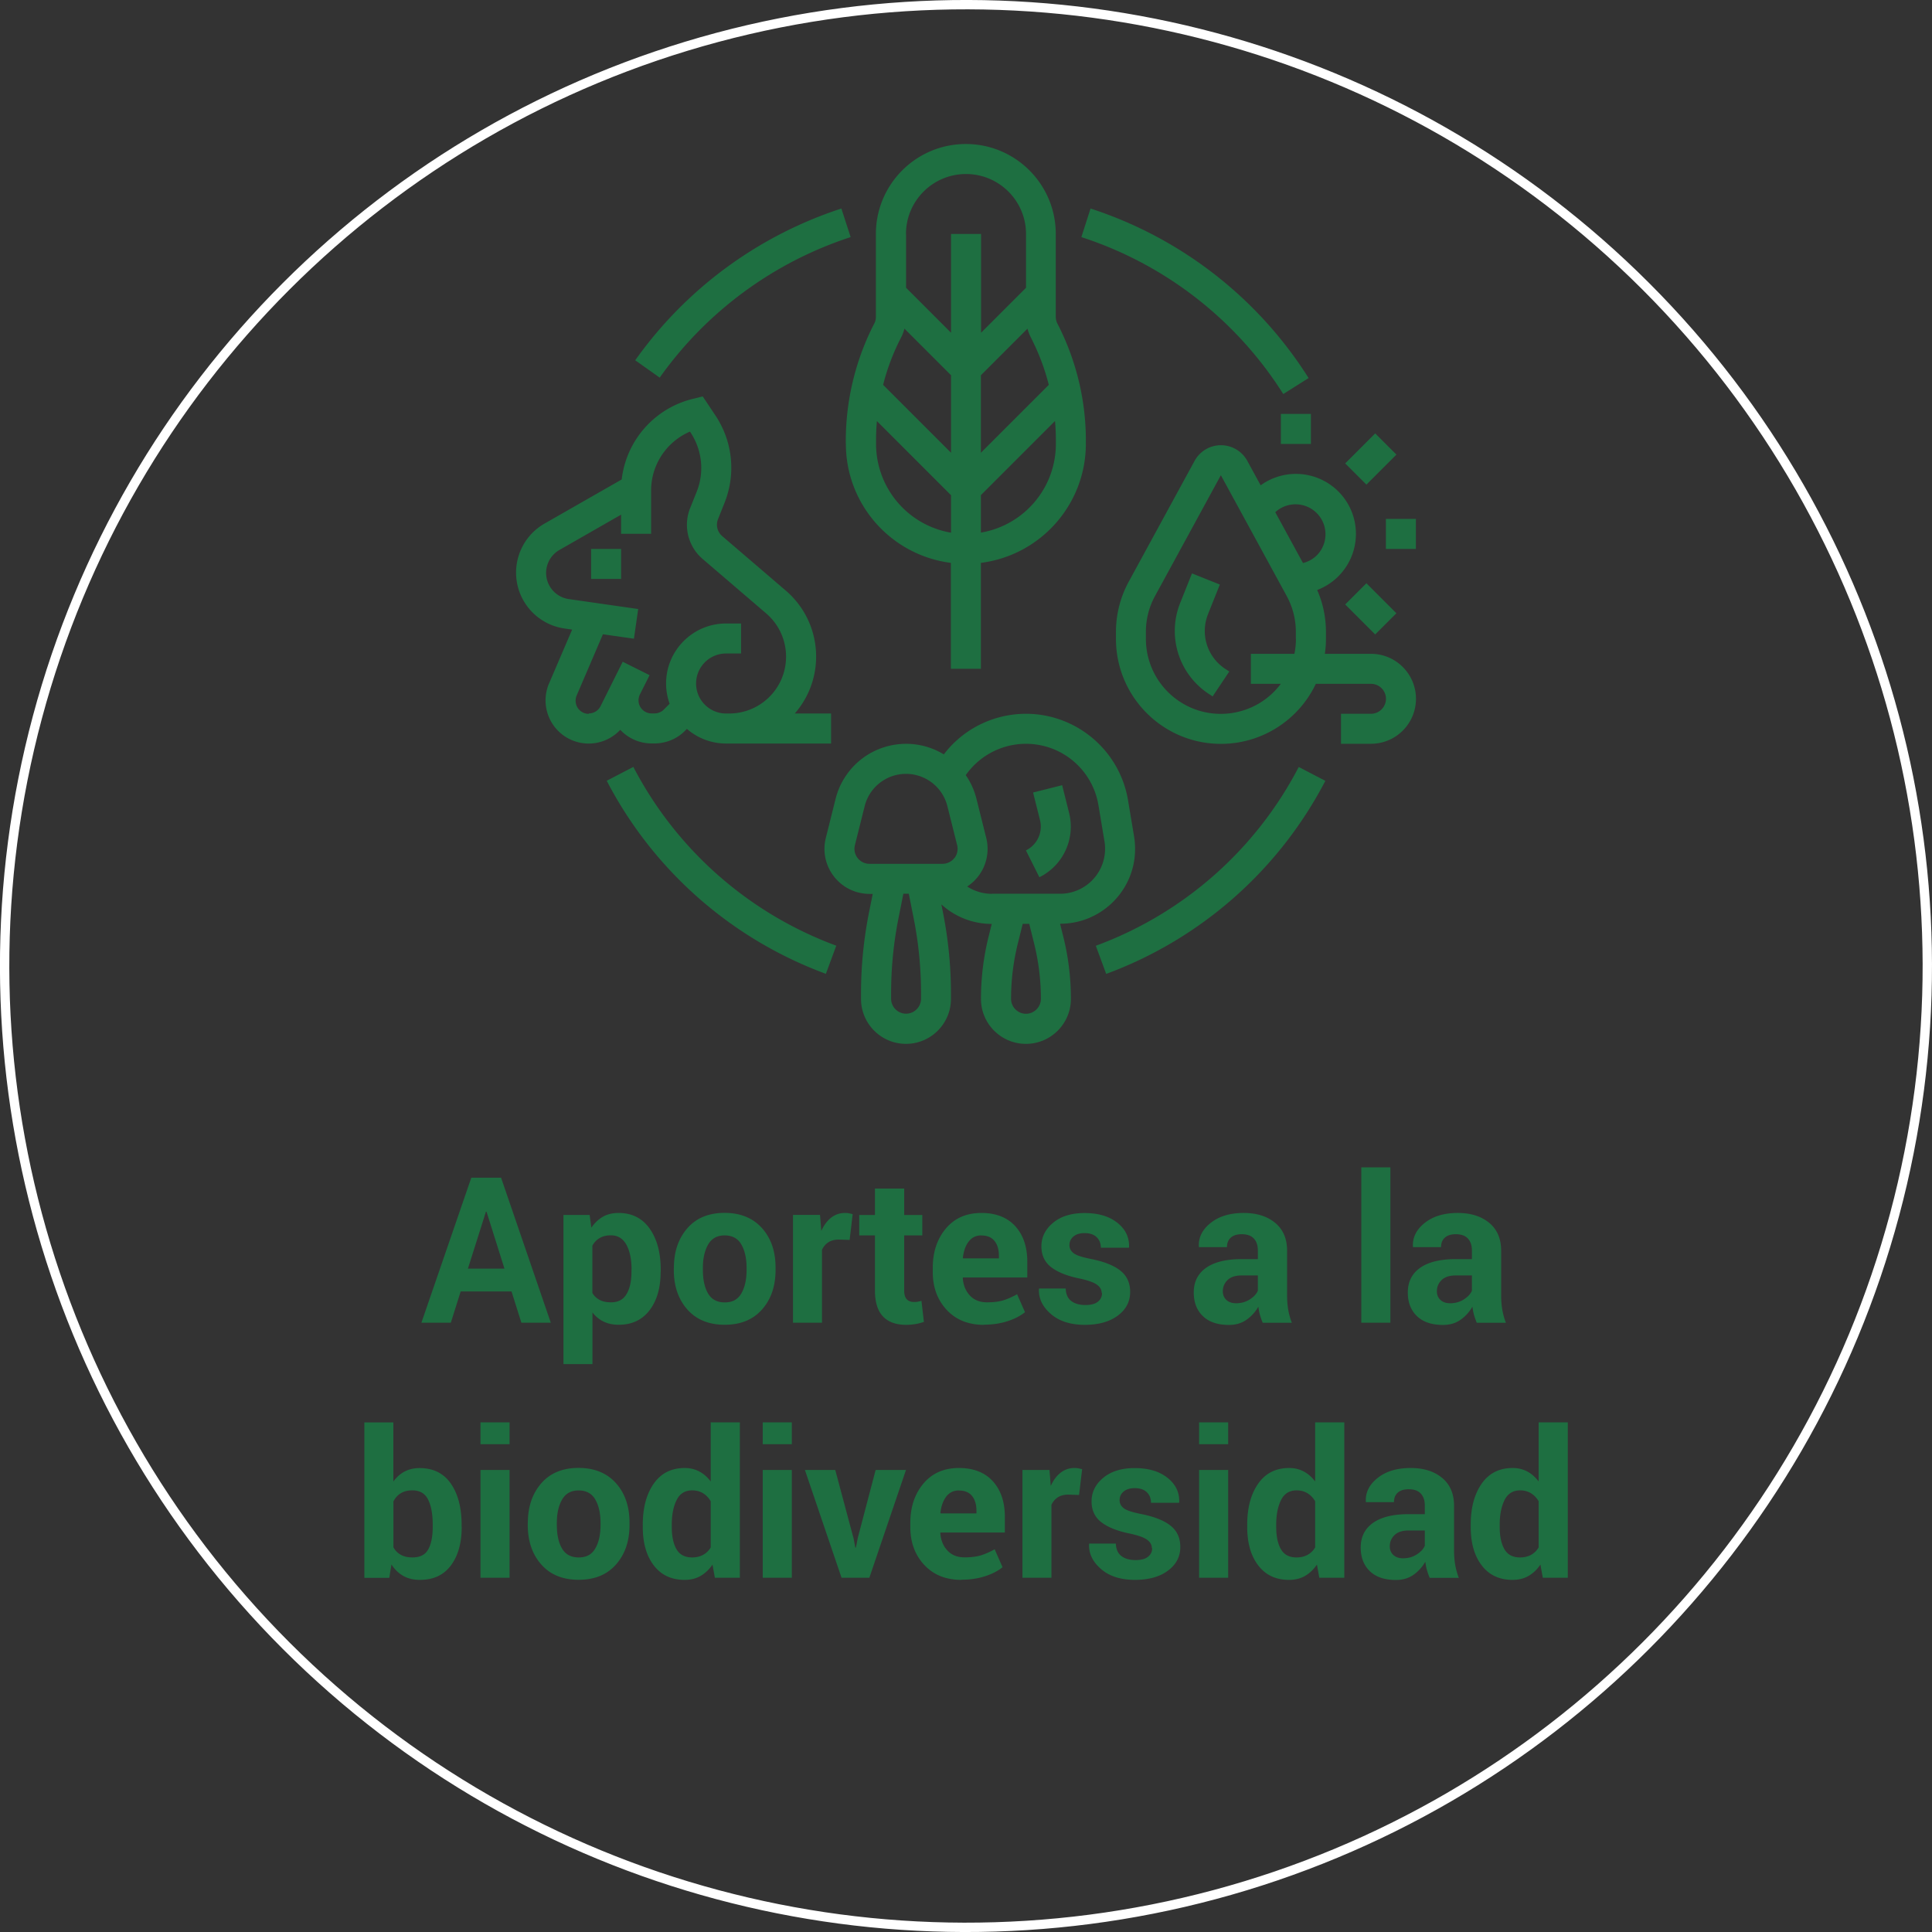
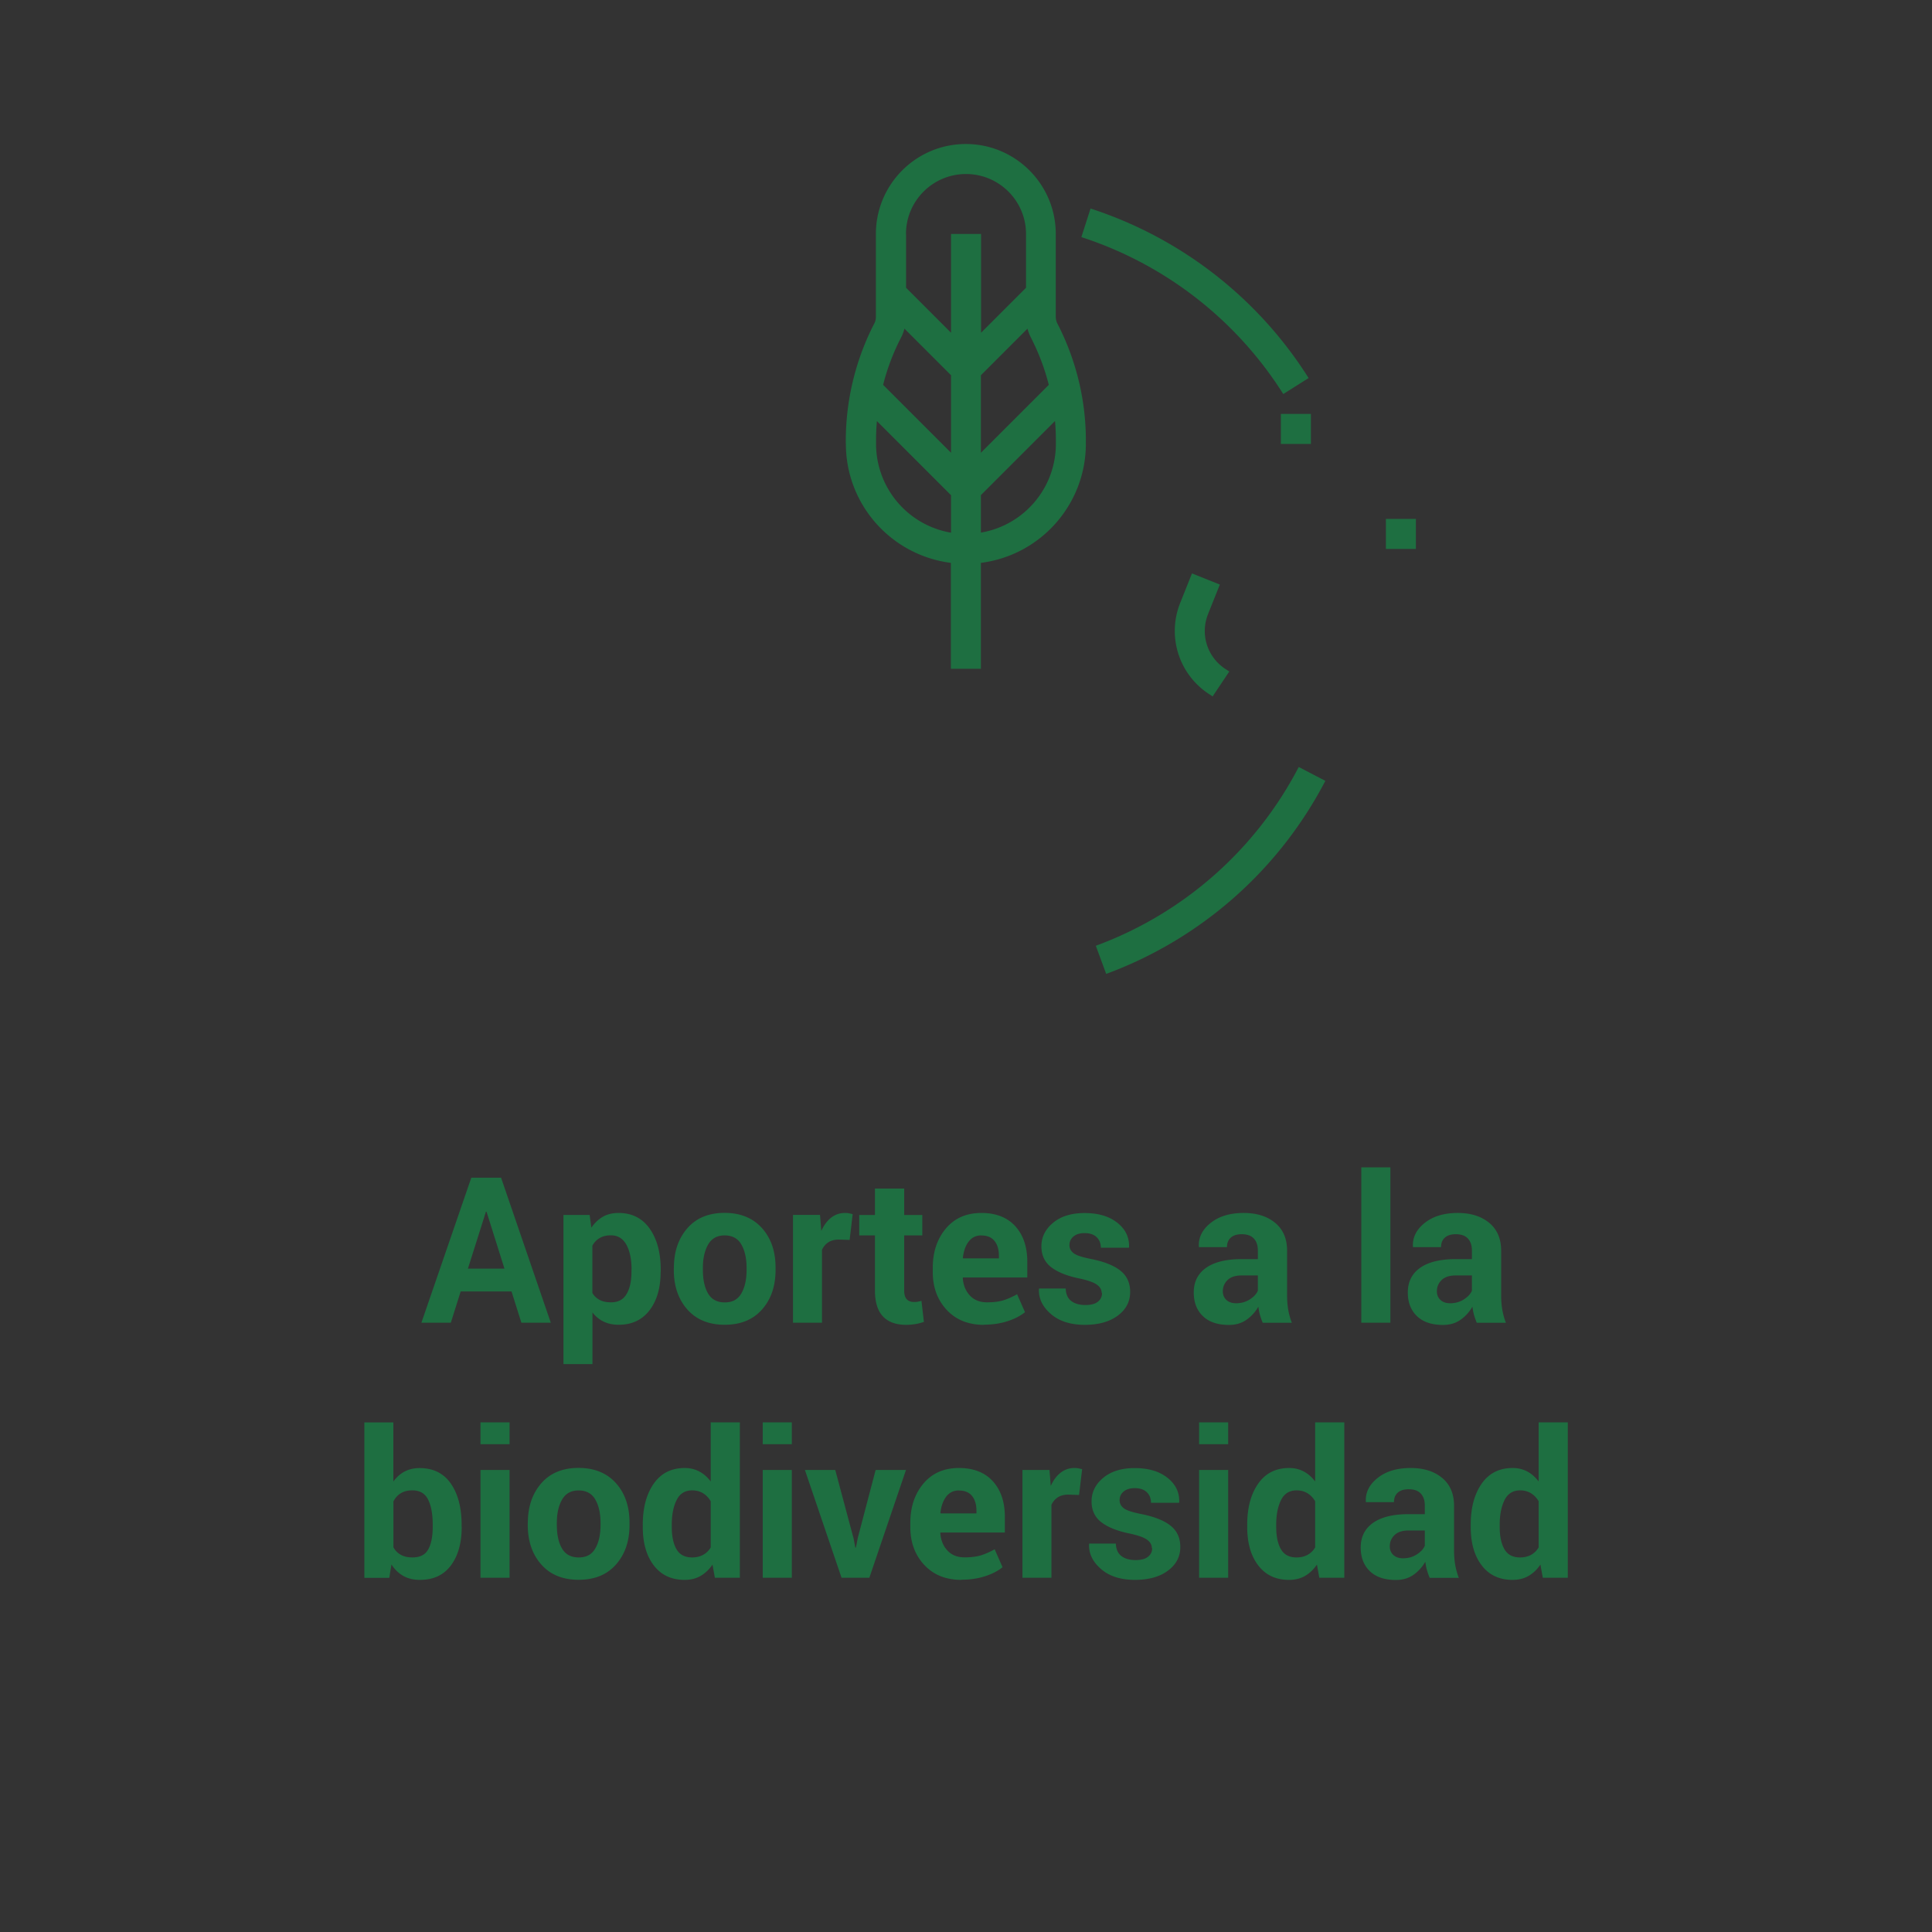
<svg xmlns="http://www.w3.org/2000/svg" id="Layer_2" data-name="Layer 2" viewBox="0 0 227.26 227.26">
  <rect x="0" y="0" width="227.26" height="227.26" fill="#333333" stroke="none" />
  <defs>
    <style>.cls-1{fill:#1e6f41}</style>
  </defs>
  <g id="Layer_1-2" data-name="Layer 1">
-     <circle cx="113.63" cy="113.63" r="113.08" transform="rotate(-45 113.629 113.634)" style="fill:none;stroke:#fff;stroke-width:1.1px" />
    <path class="cls-1" d="M60.18 151.91h-5.99l-1.16 3.68h-3.46l5.87-17.06h3.5l5.85 17.06h-3.46l-1.16-3.68Zm-5.14-2.68h4.3l-2.11-6.7h-.07l-2.12 6.7Zm22.67.37c0 1.88-.43 3.38-1.3 4.52s-2.08 1.71-3.63 1.71c-.66 0-1.25-.12-1.77-.37s-.96-.61-1.32-1.08v6.08h-3.41v-17.55h3.08l.2 1.5c.38-.55.83-.98 1.35-1.28s1.14-.45 1.85-.45c1.57 0 2.79.61 3.66 1.84s1.3 2.84 1.3 4.84v.25Zm-3.42-.26c0-1.2-.2-2.17-.6-2.91-.4-.74-1.01-1.12-1.83-1.12-.52 0-.96.11-1.32.32-.36.21-.65.51-.86.9v5.56c.21.36.5.63.86.82.36.19.81.28 1.34.28.83 0 1.44-.32 1.82-.97.39-.65.58-1.53.58-2.64v-.25Zm4.98-.21c0-1.89.53-3.44 1.58-4.65s2.52-1.81 4.38-1.81 3.34.6 4.41 1.8 1.59 2.75 1.59 4.65v.25c0 1.91-.53 3.46-1.59 4.66s-2.52 1.8-4.39 1.8-3.34-.6-4.4-1.8-1.59-2.75-1.59-4.66v-.25Zm3.41.24c0 1.15.2 2.08.61 2.78.41.7 1.06 1.05 1.97 1.05s1.53-.35 1.94-1.05c.41-.7.62-1.63.62-2.77v-.25c0-1.12-.21-2.04-.62-2.75-.41-.71-1.07-1.06-1.96-1.06s-1.53.36-1.94 1.07c-.41.71-.62 1.63-.62 2.74v.25Zm17.26-3.52-1.25-.04c-.51 0-.93.11-1.25.32s-.58.51-.75.89v8.57h-3.41v-12.68h3.18l.15 1.88c.3-.66.68-1.18 1.15-1.55s1.02-.56 1.63-.56c.17 0 .33.01.47.04s.29.06.44.1l-.36 3.04Zm6.42-6.04v3.11h2.13v2.4h-2.13v6.46c0 .49.1.84.3 1.05s.48.32.82.32c.18 0 .33 0 .46-.03s.28-.05.45-.1l.29 2.47c-.34.12-.68.21-1.01.26s-.68.09-1.07.09c-1.18 0-2.09-.32-2.72-.97s-.96-1.68-.96-3.08v-6.47h-1.85v-2.4h1.85v-3.11h3.42Zm9.38 16.03c-1.83 0-3.29-.59-4.38-1.76s-1.64-2.66-1.64-4.46v-.47c0-1.88.52-3.43 1.55-4.65s2.42-1.82 4.17-1.82c1.71 0 3.04.52 3.98 1.55s1.42 2.43 1.42 4.18v1.86h-7.57l-.02.07c.06.83.34 1.52.84 2.05.5.54 1.17.8 2.02.8.76 0 1.39-.08 1.89-.23s1.05-.39 1.64-.72l.93 2.11c-.52.42-1.19.78-2.03 1.05-.84.28-1.77.42-2.79.42Zm-.3-10.52c-.63 0-1.13.24-1.5.73s-.59 1.12-.68 1.91l.04.06h4.2v-.3c0-.73-.17-1.31-.51-1.74s-.85-.65-1.54-.65Zm14.15 6.78c0-.38-.18-.7-.54-.97s-1.04-.52-2.02-.73c-1.5-.3-2.63-.76-3.39-1.35s-1.14-1.41-1.14-2.44c0-1.09.46-2.02 1.38-2.78s2.15-1.14 3.69-1.14c1.62 0 2.9.38 3.86 1.14s1.42 1.71 1.38 2.87l-.02.07h-3.3c0-.51-.16-.92-.49-1.24s-.8-.48-1.42-.48c-.55 0-.99.13-1.31.4s-.47.61-.47 1.01.17.71.5.96 1.01.47 2.02.67c1.56.31 2.72.77 3.48 1.38s1.14 1.44 1.14 2.5c0 1.14-.49 2.07-1.46 2.79s-2.27 1.08-3.87 1.08c-1.69 0-3.02-.43-4-1.28s-1.45-1.83-1.4-2.92l.02-.07h3.13c.02.68.25 1.17.67 1.48s.97.46 1.65.46c.63 0 1.12-.12 1.45-.38s.5-.59.5-1.02Zm18.94 3.49c-.12-.29-.23-.59-.32-.91s-.15-.65-.19-.98c-.35.62-.81 1.13-1.39 1.54s-1.26.61-2.06.61c-1.33 0-2.35-.34-3.07-1.03s-1.08-1.62-1.08-2.79c0-1.24.48-2.21 1.44-2.89s2.35-1.03 4.19-1.03h1.91v-1.01c0-.61-.16-1.08-.48-1.42s-.79-.5-1.42-.5c-.55 0-.98.13-1.28.4s-.45.64-.45 1.12h-3.3l-.01-.08c-.05-1.07.41-1.99 1.39-2.77s2.28-1.17 3.88-1.17c1.52 0 2.75.38 3.69 1.15s1.42 1.87 1.42 3.29v5.24c0 .59.04 1.15.13 1.68s.23 1.04.43 1.56h-3.42Zm-3.13-2.29c.6 0 1.14-.15 1.61-.45s.79-.64.95-1.03v-1.79h-1.91c-.73 0-1.28.18-1.65.54s-.56.8-.56 1.32c0 .42.14.76.42 1.02s.66.39 1.15.39Zm18.15 2.29h-3.42v-18.28h3.42v18.28Zm10.16 0c-.12-.29-.23-.59-.32-.91s-.15-.65-.19-.98c-.35.62-.81 1.13-1.39 1.54s-1.26.61-2.06.61c-1.33 0-2.35-.34-3.07-1.03s-1.08-1.62-1.08-2.79c0-1.24.48-2.21 1.44-2.89s2.35-1.03 4.19-1.03h1.91v-1.01c0-.61-.16-1.08-.48-1.42s-.79-.5-1.42-.5c-.55 0-.98.13-1.28.4s-.45.64-.45 1.12h-3.3l-.01-.08c-.05-1.07.41-1.99 1.39-2.77s2.28-1.17 3.88-1.17c1.52 0 2.75.38 3.69 1.15s1.42 1.87 1.42 3.29v5.24c0 .59.04 1.15.13 1.68s.23 1.04.43 1.56h-3.42Zm-3.13-2.29c.6 0 1.14-.15 1.61-.45s.79-.64.95-1.03v-1.79h-1.91c-.73 0-1.28.18-1.65.54s-.56.8-.56 1.32c0 .42.14.76.42 1.02s.66.39 1.15.39ZM54.31 179.6c0 1.89-.42 3.4-1.27 4.54s-2.06 1.7-3.66 1.7c-.73 0-1.38-.15-1.93-.46s-1.02-.76-1.4-1.35l-.26 1.57h-2.93v-18.28h3.41v6.95c.37-.51.81-.9 1.32-1.17s1.1-.41 1.76-.41c1.61 0 2.84.61 3.68 1.82s1.27 2.83 1.27 4.86v.25Zm-3.41-.25c0-1.24-.18-2.23-.54-2.95-.36-.73-.98-1.09-1.86-1.09-.53 0-.98.11-1.35.34-.37.22-.66.54-.87.96v5.4c.21.39.5.68.87.88.37.21.83.31 1.37.31.88 0 1.5-.31 1.85-.94s.53-1.51.53-2.66v-.25Zm9.04-9.47h-3.42v-2.57h3.42v2.57Zm0 15.71h-3.42v-12.68h3.42v12.68Zm2.15-6.46c0-1.89.53-3.44 1.58-4.65s2.52-1.81 4.38-1.81 3.34.6 4.41 1.8 1.59 2.75 1.59 4.65v.25c0 1.91-.53 3.46-1.59 4.66s-2.52 1.8-4.39 1.8-3.34-.6-4.4-1.8-1.59-2.75-1.59-4.66v-.25Zm3.41.24c0 1.15.2 2.08.61 2.78.41.7 1.06 1.05 1.97 1.05s1.53-.35 1.94-1.05c.41-.7.62-1.63.62-2.77v-.25c0-1.12-.21-2.04-.62-2.75-.41-.71-1.07-1.06-1.96-1.06s-1.53.36-1.94 1.07c-.41.71-.62 1.63-.62 2.74v.25Zm10.11-.01c0-2 .43-3.61 1.29-4.84s2.08-1.84 3.65-1.84c.63 0 1.2.14 1.71.41s.95.66 1.34 1.17v-6.95h3.43v18.28h-2.94l-.28-1.55c-.4.59-.87 1.03-1.41 1.34s-1.17.46-1.87.46c-1.55 0-2.76-.57-3.63-1.71s-1.29-2.65-1.29-4.52v-.25Zm3.41.25c0 1.12.19 1.99.56 2.63s.98.96 1.83.96c.49 0 .92-.1 1.29-.3.37-.2.67-.49.9-.88v-5.43c-.23-.4-.53-.71-.9-.94-.36-.22-.79-.34-1.27-.34-.84 0-1.45.37-1.83 1.12s-.58 1.72-.58 2.92v.25Zm14.12-9.73h-3.42v-2.57h3.42v2.57Zm0 15.71h-3.42v-12.68h3.42v12.68Zm7.25-4.72.22 1.17h.07l.23-1.17 2.09-7.96h3.57l-4.31 12.68h-3.27l-4.31-12.68h3.57l2.13 7.96Zm12.71 4.97c-1.83 0-3.29-.59-4.38-1.76s-1.64-2.66-1.64-4.46v-.47c0-1.88.52-3.43 1.55-4.65s2.42-1.82 4.17-1.82c1.71 0 3.04.52 3.98 1.55s1.42 2.43 1.42 4.18v1.86h-7.57l-.02.07c.06.83.34 1.52.84 2.05.5.54 1.17.8 2.02.8.76 0 1.39-.08 1.89-.23s1.05-.39 1.64-.72l.93 2.11c-.52.42-1.19.78-2.03 1.05-.84.28-1.77.42-2.79.42Zm-.3-10.52c-.63 0-1.13.24-1.5.73s-.59 1.12-.68 1.91l.04.06h4.2v-.3c0-.73-.17-1.31-.51-1.74s-.85-.65-1.54-.65Zm14.13.53-1.25-.04c-.51 0-.93.11-1.25.32s-.58.51-.75.89v8.57h-3.41v-12.68h3.18l.15 1.88c.3-.66.68-1.18 1.15-1.55s1.02-.56 1.63-.56c.17 0 .33.01.47.04s.29.06.44.1l-.36 3.04Zm8.56 6.25c0-.38-.18-.7-.54-.97s-1.04-.52-2.02-.73c-1.5-.3-2.63-.76-3.39-1.35s-1.14-1.41-1.14-2.44c0-1.09.46-2.02 1.38-2.78s2.15-1.14 3.69-1.14c1.62 0 2.9.38 3.86 1.14s1.42 1.71 1.38 2.87l-.02.07h-3.3c0-.51-.16-.92-.49-1.24s-.8-.48-1.42-.48c-.55 0-.99.13-1.31.4s-.47.61-.47 1.01.17.71.5.96 1.01.47 2.02.67c1.56.31 2.72.77 3.48 1.38s1.14 1.44 1.14 2.5c0 1.14-.49 2.07-1.46 2.79s-2.27 1.08-3.87 1.08c-1.69 0-3.02-.43-4-1.28s-1.45-1.83-1.4-2.92l.02-.07h3.13c.02.68.25 1.17.67 1.48s.97.46 1.65.46c.63 0 1.12-.12 1.45-.38s.5-.59.5-1.02Zm8.98-12.22h-3.42v-2.57h3.42v2.57Zm0 15.71h-3.42v-12.68h3.42v12.68Zm2.24-6.23c0-2 .43-3.61 1.29-4.84s2.08-1.84 3.65-1.84c.63 0 1.2.14 1.71.41s.95.66 1.34 1.17v-6.95h3.43v18.28h-2.94l-.28-1.55c-.4.59-.87 1.03-1.41 1.34s-1.17.46-1.87.46c-1.55 0-2.76-.57-3.63-1.71s-1.29-2.65-1.29-4.52v-.25Zm3.41.25c0 1.12.19 1.99.56 2.63s.98.96 1.83.96c.49 0 .92-.1 1.29-.3.37-.2.67-.49.9-.88v-5.43c-.23-.4-.53-.71-.9-.94-.36-.22-.79-.34-1.27-.34-.84 0-1.45.37-1.83 1.12s-.58 1.72-.58 2.92v.25Zm18.05 5.98c-.12-.29-.23-.59-.32-.91s-.15-.65-.19-.98c-.35.62-.81 1.13-1.39 1.54s-1.26.61-2.06.61c-1.33 0-2.35-.34-3.07-1.03s-1.08-1.62-1.08-2.79c0-1.24.48-2.21 1.44-2.89s2.35-1.03 4.19-1.03h1.91v-1.01c0-.61-.16-1.08-.48-1.42s-.79-.5-1.42-.5c-.55 0-.98.13-1.28.4s-.45.64-.45 1.12h-3.3l-.01-.08c-.05-1.07.41-1.99 1.39-2.77s2.28-1.17 3.88-1.17c1.52 0 2.75.38 3.69 1.15s1.42 1.87 1.42 3.29v5.24c0 .59.04 1.15.13 1.68s.23 1.04.43 1.56h-3.42Zm-3.13-2.29c.6 0 1.14-.15 1.61-.45s.79-.64.95-1.03v-1.79h-1.91c-.73 0-1.28.18-1.65.54s-.56.8-.56 1.32c0 .42.14.76.42 1.02s.66.39 1.15.39Zm7.96-3.94c0-2 .43-3.61 1.29-4.84s2.08-1.84 3.65-1.84c.63 0 1.2.14 1.71.41s.95.66 1.34 1.17v-6.95h3.43v18.28h-2.94l-.28-1.55c-.4.59-.87 1.03-1.41 1.34s-1.17.46-1.87.46c-1.55 0-2.76-.57-3.63-1.71s-1.29-2.65-1.29-4.52v-.25Zm3.41.25c0 1.12.19 1.99.56 2.63s.98.96 1.83.96c.49 0 .92-.1 1.29-.3.37-.2.67-.49.9-.88v-5.43c-.23-.4-.53-.71-.9-.94-.36-.22-.79-.34-1.27-.34-.84 0-1.45.37-1.83 1.12s-.58 1.72-.58 2.92v.25ZM103.05 51.83c0-.77.03-1.54.1-2.3l8.72 8.72v4.41a10.6 10.6 0 0 1-8.82-10.43v-.39ZM105.84 40l.18-.35c.16-.32.28-.65.37-.99l5.48 5.48v9.12l-7.99-7.99c.46-1.82 1.12-3.59 1.96-5.27m.73-12.47c0-3.9 3.16-7.06 7.06-7.06s7.06 3.16 7.06 7.06v6.32l-5.29 5.29V27.52h-3.53v11.62l-5.29-5.29v-6.32Zm14.67 12.12.17.35c.84 1.68 1.5 3.45 1.96 5.27l-7.99 7.99v-9.12l5.48-5.48c.09.34.22.67.37.99m2.97 12.18v.39c0 5.16-3.73 9.57-8.82 10.43v-4.41l8.72-8.72c.07.77.1 1.53.1 2.3m-24.7.39c0 7.11 5.3 13.1 12.35 14v12.46h3.53V66.21c7.05-.9 12.34-6.89 12.35-14v-.39c0-4.66-1.09-9.24-3.17-13.41l-.18-.35c-.12-.24-.19-.52-.19-.79v-9.75c0-5.84-4.74-10.58-10.58-10.58s-10.58 4.74-10.58 10.58v9.75c0 .27-.06.54-.19.79l-.18.35a30.184 30.184 0 0 0-3.17 13.41v.39Zm42.59 20.05 1.4-3.5-3.28-1.31-1.4 3.51a8.856 8.856 0 0 0 3.3 10.61l.53.35 1.96-2.93-.53-.35a5.32 5.32 0 0 1-1.98-6.37m20.93-11.23h3.53v3.53h-3.53zm-12.35-12.35h3.53v3.53h-3.53z" />
-     <path class="cls-1" transform="rotate(-45 161.244 53.99)" d="M158.75 52.23h4.99v3.53h-4.99z" />
-     <path class="cls-1" transform="rotate(-45 161.237 71.623)" d="M159.48 69.13h3.53v4.99h-3.53z" />
-     <path class="cls-1" d="m153.27 66.23-3.26-5.98a3.523 3.523 0 0 1 4.86 5.1c-.45.43-1 .73-1.6.88m-.83 8.92c0 .59-.06 1.18-.18 1.76h-5.12v3.53h3.52c-2.92 3.9-8.45 4.69-12.34 1.77a8.833 8.833 0 0 1-3.53-7.06v-.83c0-1.48.37-2.93 1.08-4.22l7.74-14.2 7.74 14.2c.71 1.3 1.08 2.75 1.08 4.22v.83Zm8.82 1.76h-5.42c.09-.58.13-1.17.13-1.76v-.83c0-1.69-.35-3.37-1.03-4.92a7.06 7.06 0 0 0 4.1-9.1 7.06 7.06 0 0 0-9.1-4.1c-.59.22-1.15.52-1.65.89l-1.57-2.88a3.535 3.535 0 0 0-4.79-1.41c-.59.32-1.08.81-1.41 1.41l-7.74 14.2c-.99 1.81-1.51 3.85-1.51 5.91v.83c0 6.82 5.53 12.35 12.35 12.35 4.77 0 9.11-2.75 11.16-7.06h6.49c.97 0 1.76.79 1.76 1.76s-.79 1.76-1.76 1.76h-3.53v3.53h3.53c2.92 0 5.29-2.37 5.29-5.29s-2.37-5.29-5.29-5.29m-36.33 15.45-3.42.86.81 3.23a3.12 3.12 0 0 1-1.65 3.58l1.58 3.16a6.641 6.641 0 0 0 3.49-7.6l-.81-3.23Zm-55.69-8.39c-.85 0-1.54-.69-1.54-1.54 0-.21.04-.42.12-.61l3.09-7.21 3.65.52.5-3.49-8.16-1.17a3.113 3.113 0 0 1-2.64-3.52c.14-.95.7-1.78 1.54-2.26l7.25-4.15v2.25h3.53v-5.08a7.54 7.54 0 0 1 4.57-6.94l.06.09a7.553 7.553 0 0 1 .73 6.99l-.77 1.92c-.84 2.1-.25 4.51 1.47 5.98l7.48 6.41c2.8 2.41 3.13 6.63.72 9.44a6.698 6.698 0 0 1-5.08 2.33h-.36a3.53 3.53 0 1 1 0-7.06h1.76v-3.53h-1.76c-3.9 0-7.05 3.16-7.06 7.05 0 .81.14 1.62.42 2.39l-.69.69c-.29.29-.68.45-1.09.45h-.34c-.85 0-1.54-.69-1.54-1.54 0-.24.06-.47.16-.69l1.14-2.27-3.16-1.58-2.61 5.23c-.26.52-.8.85-1.38.85m3.7 1.93c.96 1.02 2.29 1.6 3.69 1.6h.34c1.34 0 2.64-.53 3.58-1.48l.23-.23a7.023 7.023 0 0 0 4.61 1.72h12.35v-3.53h-4.27c3.7-4.25 3.26-10.69-.99-14.4a.435.435 0 0 0-.07-.06l-7.48-6.41c-.57-.49-.77-1.29-.49-1.99l.77-1.93c1.35-3.39.96-7.22-1.07-10.26l-1.5-2.25-1.21.3a11.073 11.073 0 0 0-8.32 9.47l-9.08 5.19a6.642 6.642 0 0 0 2.35 12.34l.9.13-2.72 6.34a5.074 5.074 0 0 0 8.36 5.47" />
-     <path class="cls-1" d="M69.53 64.57h3.53v3.53h-3.53zm47.14 40.57c-1.03 0-2.04-.3-2.9-.86a5.289 5.289 0 0 0 2.24-5.72l-1.15-4.6c-.25-.99-.67-1.94-1.26-2.78a8.655 8.655 0 0 1 12.04-2.13 8.637 8.637 0 0 1 3.57 5.67l.71 4.25a5.296 5.296 0 0 1-4.35 6.09c-.29.05-.58.07-.87.07h-8.04Zm4.02 14.11c-.97 0-1.76-.79-1.76-1.76 0-2.2.27-4.39.8-6.52l.57-2.3h.77l.57 2.3c.53 2.13.8 4.32.8 6.52 0 .97-.79 1.76-1.76 1.76m-8.42-18.32c-.33.43-.85.68-1.39.68h-8.6c-.97 0-1.76-.79-1.76-1.76 0-.14.02-.29.05-.43l1.15-4.59a5.01 5.01 0 0 1 6.08-3.65c1.8.45 3.2 1.85 3.65 3.65l1.15 4.59c.13.53.01 1.09-.32 1.51m-3.93 16.55c0 .97-.79 1.76-1.76 1.76s-1.76-.79-1.76-1.76v-.67c0-2.96.29-5.91.87-8.81l.57-2.87h.64l.57 2.87c.58 2.9.87 5.85.87 8.81v.67Zm16.37-8.82c4.87 0 8.82-3.95 8.81-8.82 0-.48-.04-.97-.12-1.45l-.71-4.25c-1.11-6.63-7.38-11.11-14.01-10.01-3.05.51-5.79 2.15-7.66 4.61-4.03-2.45-9.29-1.17-11.74 2.86-.45.73-.78 1.53-.99 2.37l-1.15 4.6c-.71 2.83 1.02 5.71 3.85 6.42.42.1.85.16 1.28.16h.39l-.44 2.18c-.62 3.13-.94 6.31-.94 9.5v.67c0 2.92 2.37 5.29 5.29 5.29s5.29-2.37 5.29-5.29v-.67c0-3.19-.32-6.37-.94-9.5l-.19-.95a8.781 8.781 0 0 0 5.93 2.3l-.36 1.44c-.6 2.41-.91 4.89-.91 7.38 0 2.92 2.37 5.29 5.29 5.29s5.29-2.37 5.29-5.29c0-2.49-.3-4.96-.91-7.38l-.36-1.44Zm-24.65-80.77-1.09-3.36a47.951 47.951 0 0 0-24.25 17.85l2.88 2.04a44.427 44.427 0 0 1 22.46-16.53M74.5 90.21l-3.13 1.63a47.57 47.57 0 0 0 25.78 22.71l1.22-3.31A44.113 44.113 0 0 1 74.5 90.21" />
    <path class="cls-1" d="m128.9 111.25 1.22 3.31a47.649 47.649 0 0 0 25.78-22.71l-3.13-1.63a44.035 44.035 0 0 1-23.87 21.03m22.05-64.9 2.98-1.88a47.784 47.784 0 0 0-25.65-19.94l-1.08 3.36a44.24 44.24 0 0 1 23.75 18.46" />
  </g>
</svg>